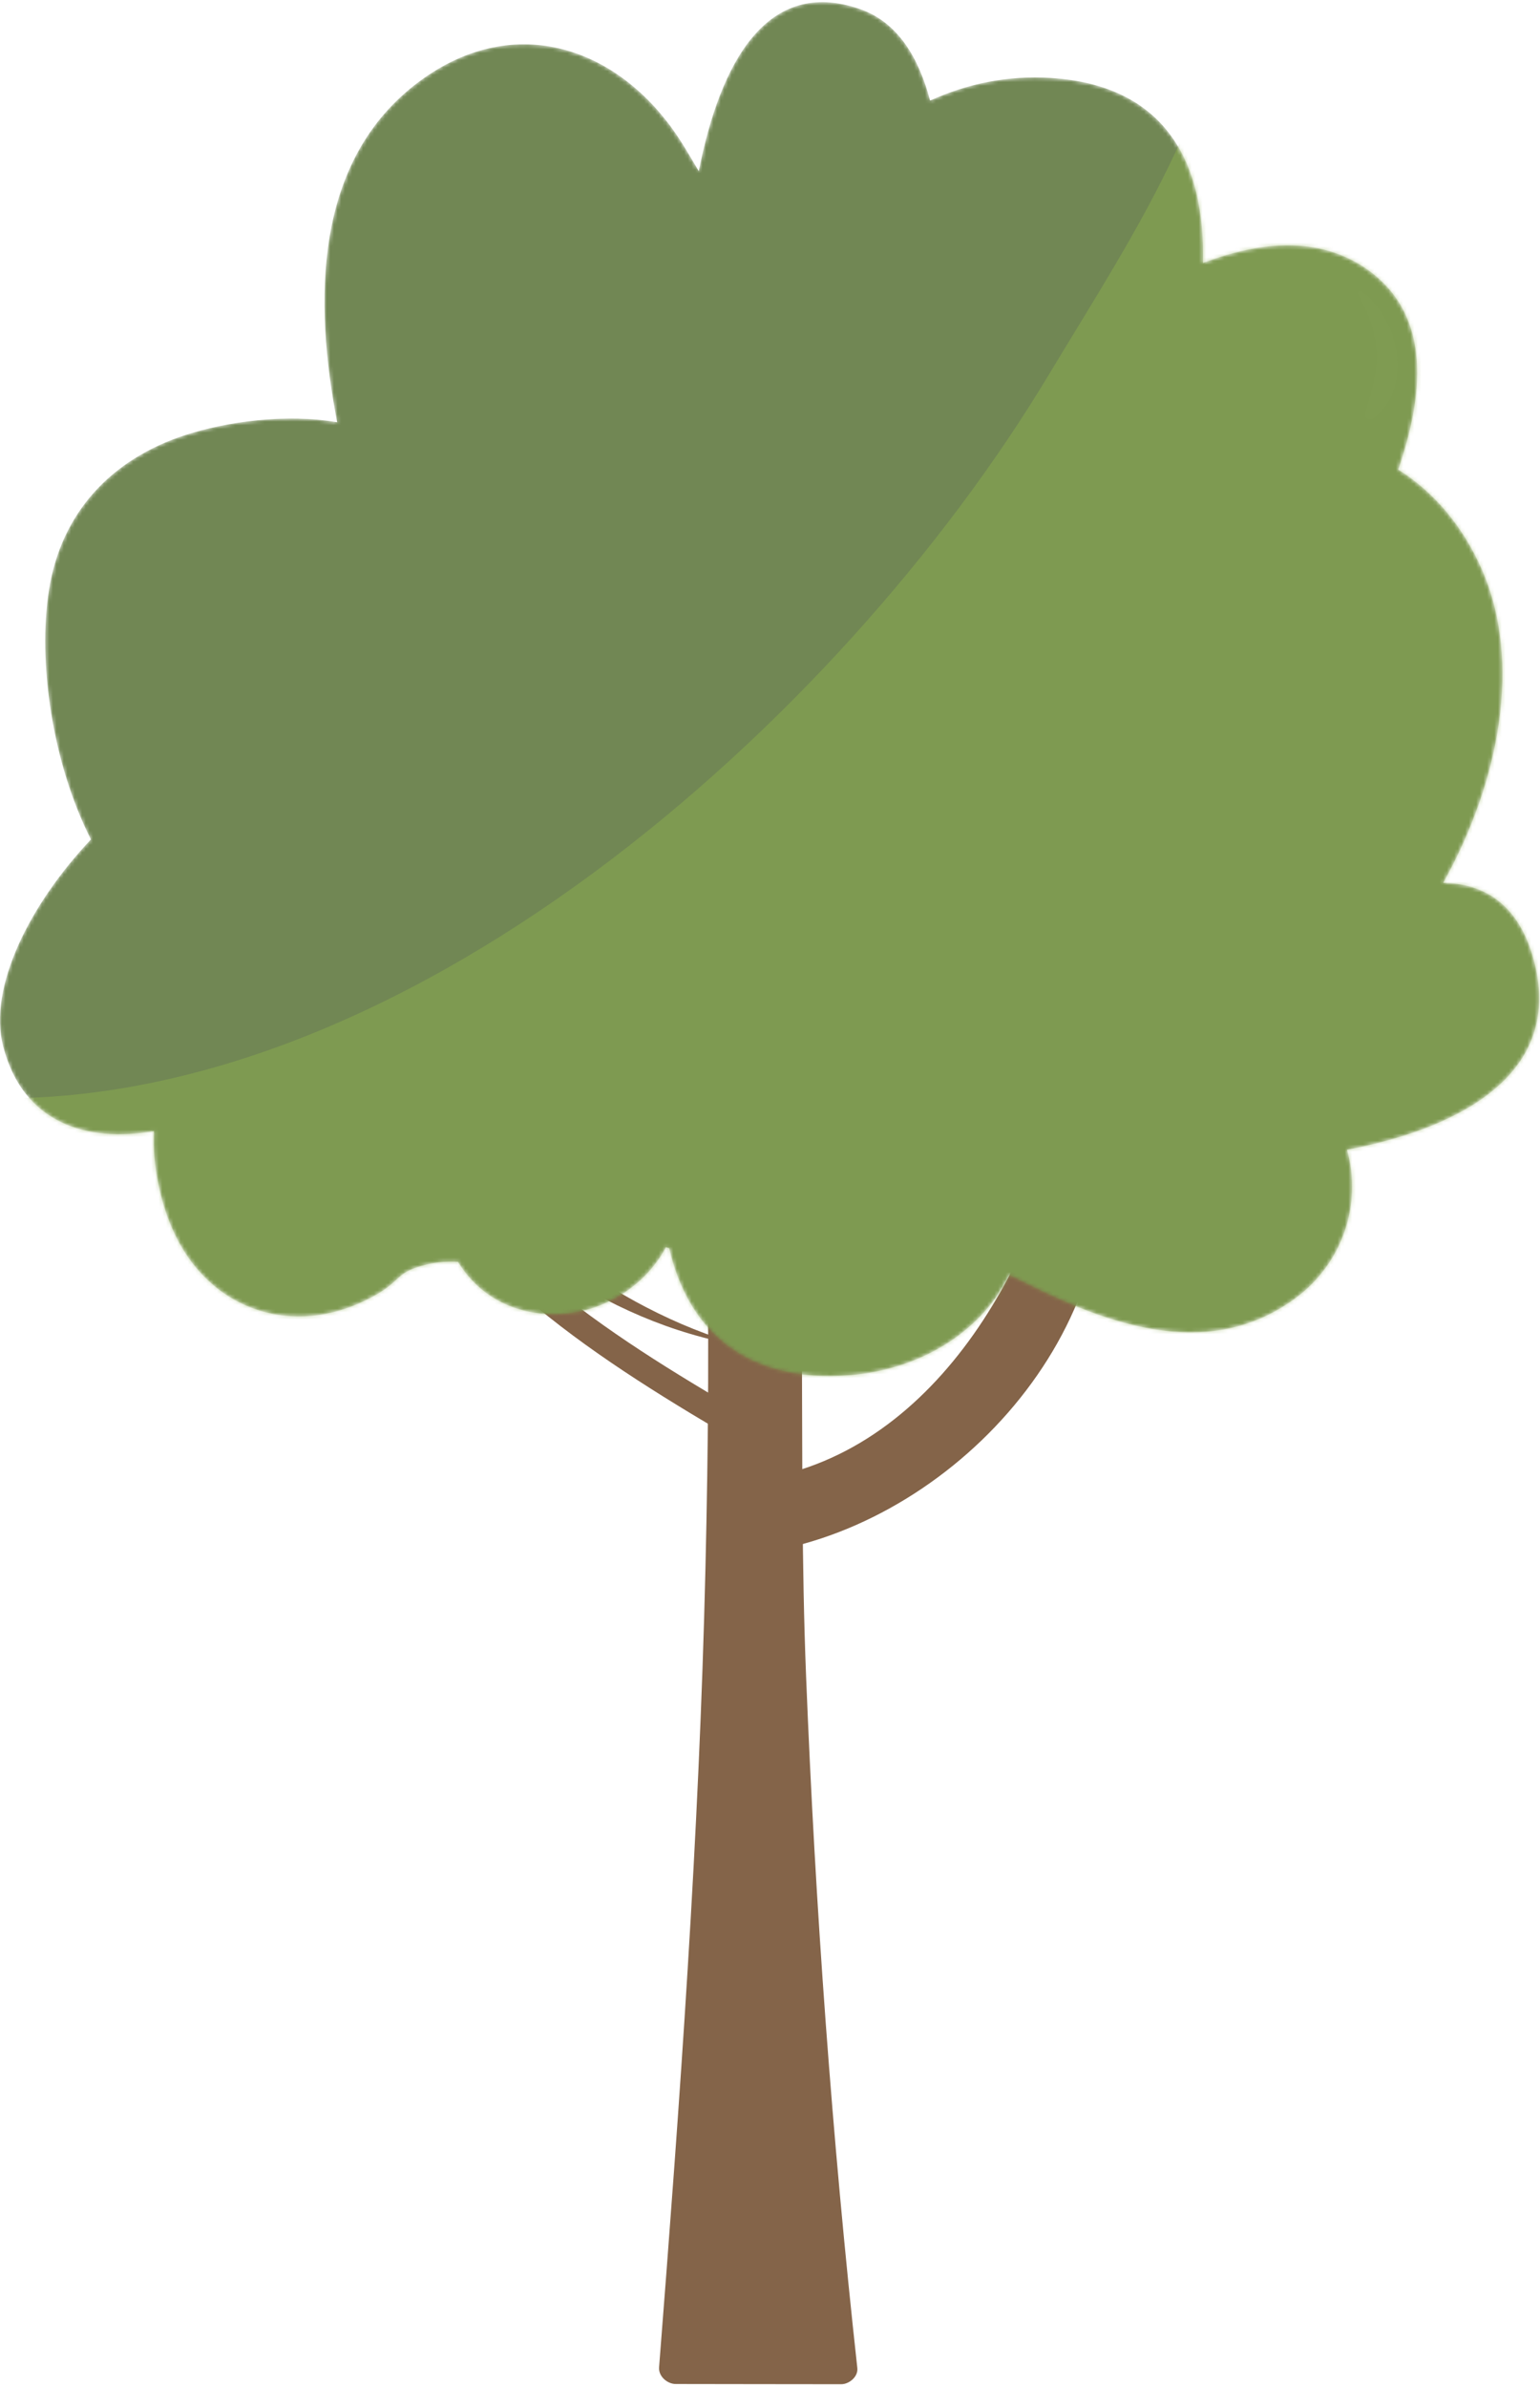
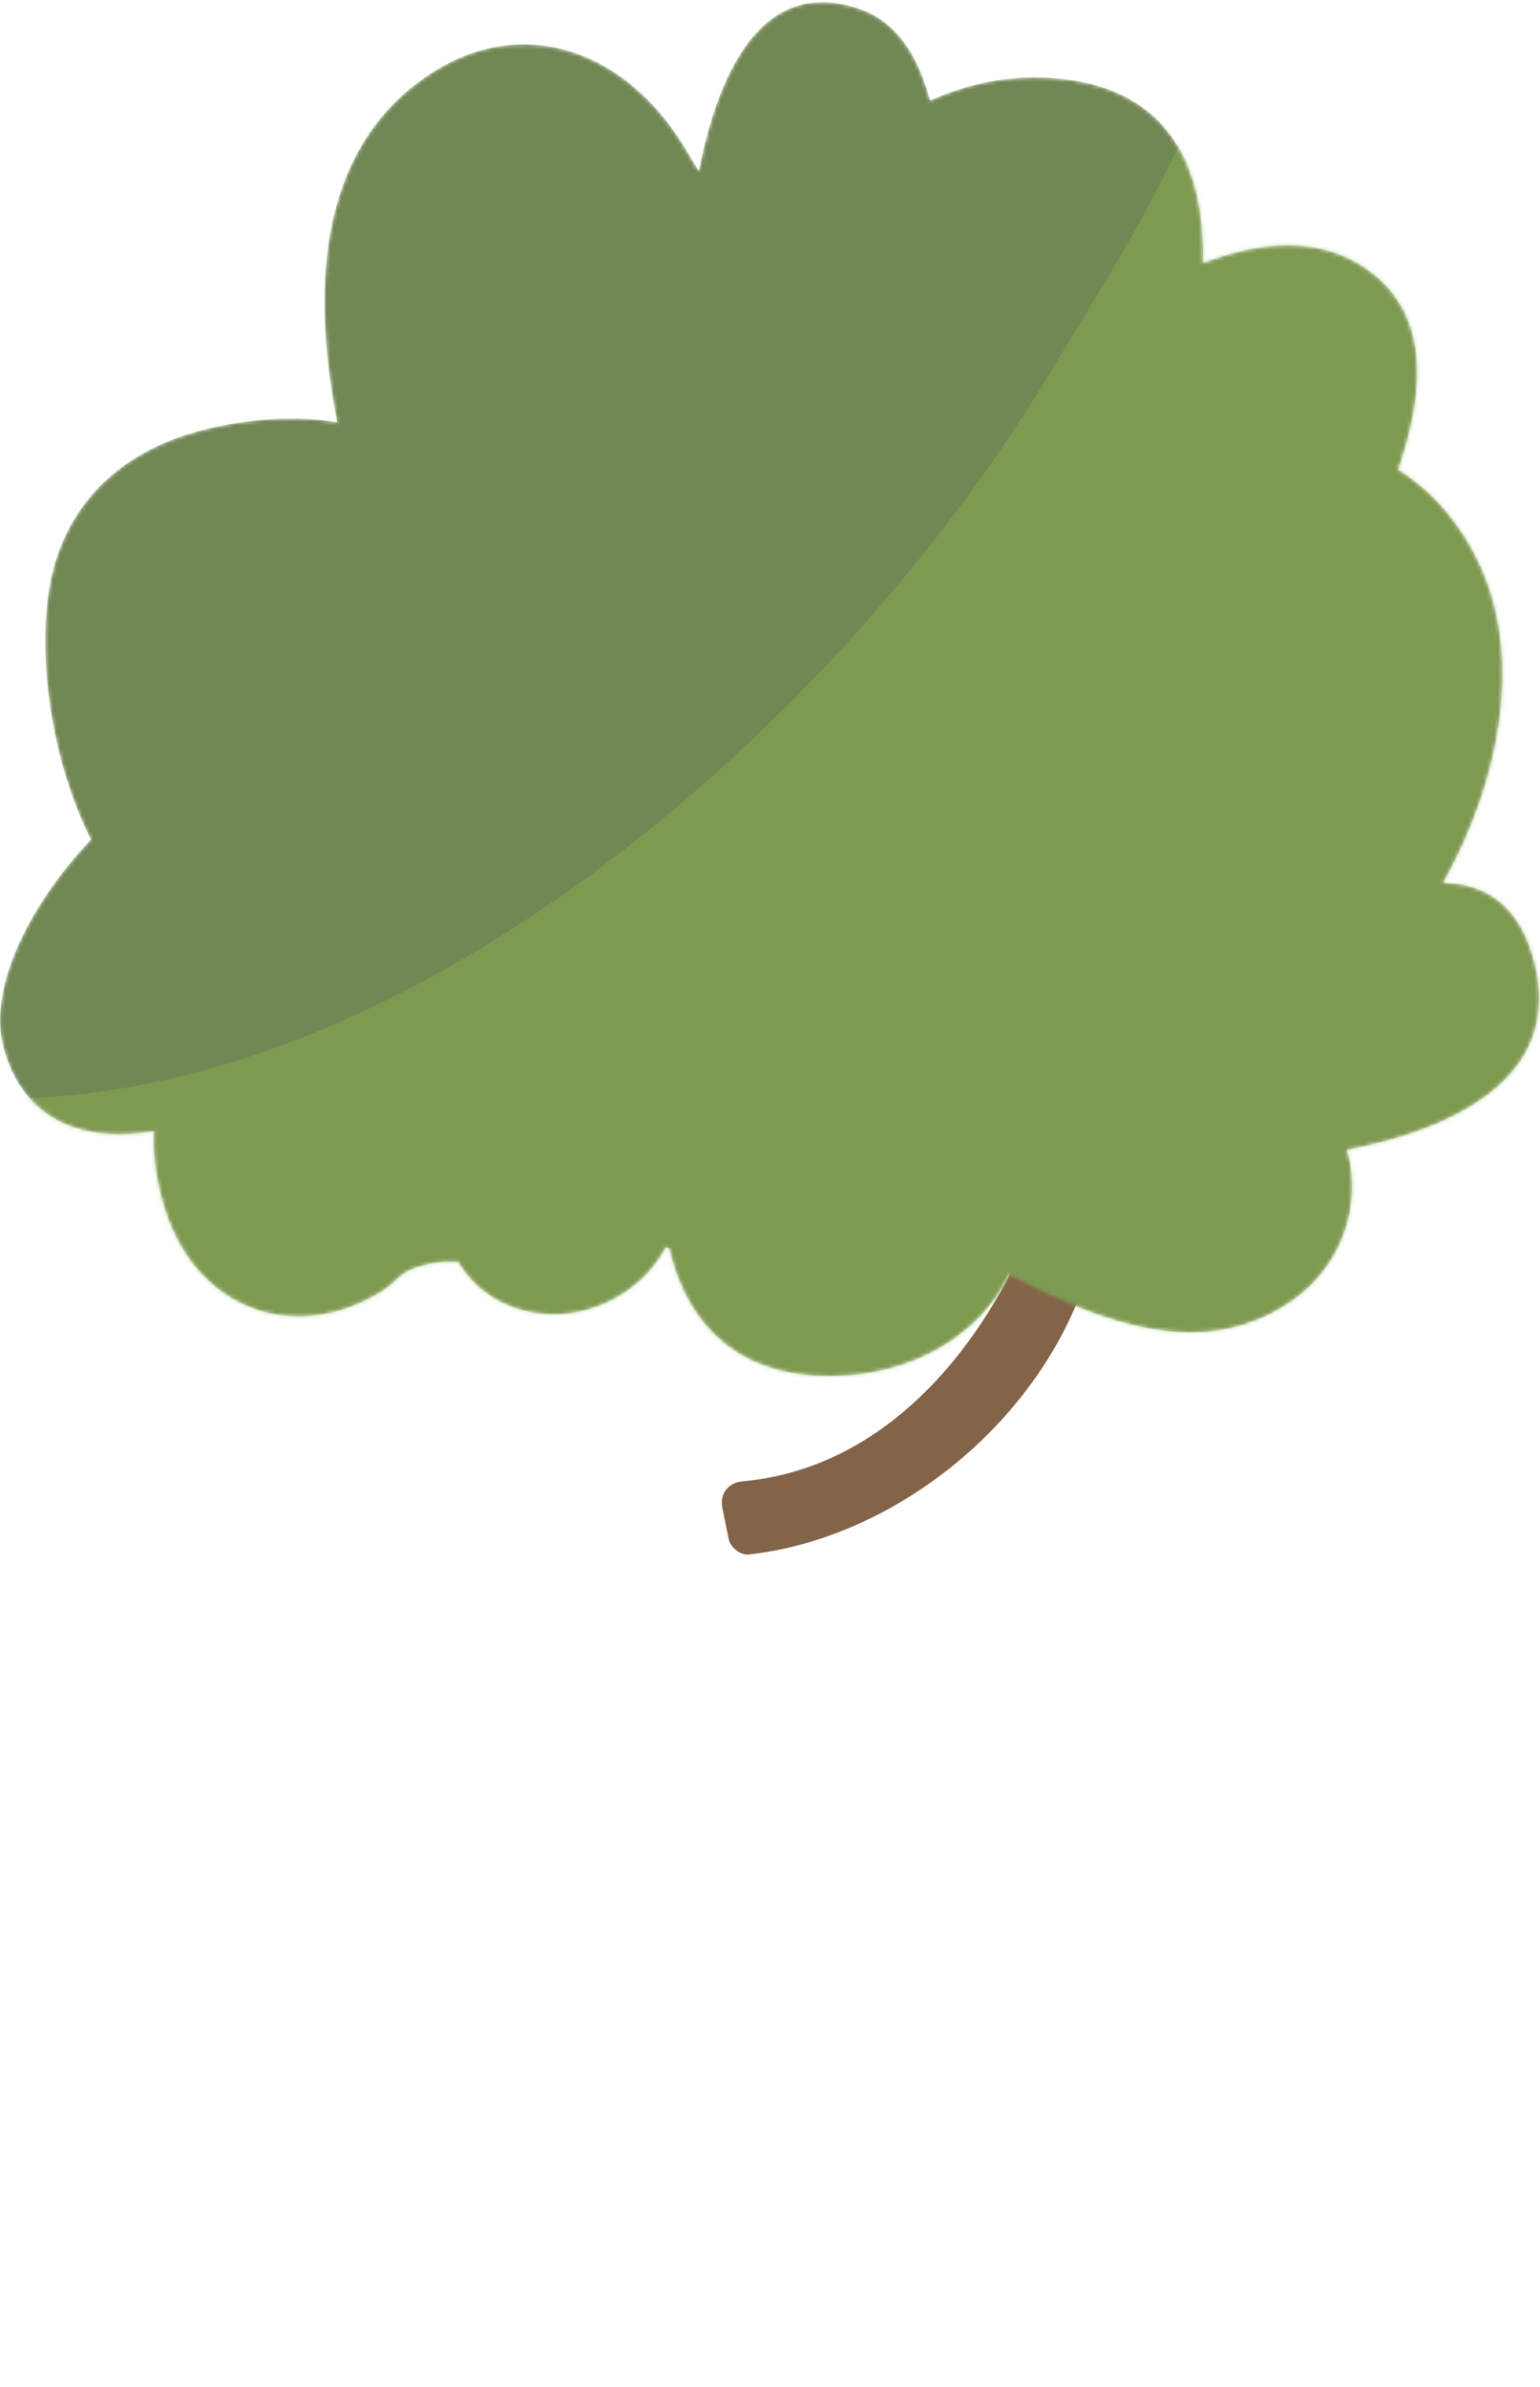
<svg xmlns="http://www.w3.org/2000/svg" width="422" height="654" viewBox="0 0 422 654" fill="none">
-   <path d="M193.305 429.834C194.105 395.948 194.41 362.015 193.552 328.129C192.611 291.067 187.567 253.723 188.814 216.709C188.919 213.662 193.517 212.816 194.281 215.968C195.422 220.637 196.421 225.354 197.362 230.106L215.705 272.778C215.964 272.66 216.269 272.695 216.305 273.084C221.796 334.61 218.433 397.477 220.89 459.286C223.418 522.589 228.016 585.774 234.93 648.747C235.188 651.123 232.696 653.169 230.509 653.169C215.399 653.169 200.301 653.122 185.192 653.111C182.852 653.111 180.406 651.005 180.606 648.524C186.309 575.729 191.588 502.852 193.305 429.834Z" fill="#846449" />
-   <path d="M297.037 312.251C301.211 334.963 289.759 357.605 276.213 376.306C270.158 384.669 263.561 392.726 255.707 399.442C241.644 411.474 223.653 418.837 205.193 420.143C204.617 417.273 204.041 414.403 203.453 411.533C215.481 411.604 226.734 405.77 236.776 399.136C252.99 388.444 267.688 375.13 278.341 358.875C288.983 342.632 295.403 323.307 294.686 303.9" fill="#846449" />
  <path d="M301.517 311.027C309.113 366.614 258.493 419.86 205.205 425.871C202.876 426.129 200.149 423.918 199.69 421.672C199.102 418.802 198.526 415.932 197.938 413.074C197.15 409.181 199.596 406.158 203.464 405.817C254.143 401.288 284.679 347.219 292.228 303.253C292.64 300.842 296.767 300.795 297.143 303.253C304.939 353.464 252.744 413.015 203.453 417.296C205.299 414.873 207.145 412.45 208.979 410.039C210.849 419.378 239.069 404.252 241.608 402.7C251.873 396.454 259.61 388.291 267.006 379.023C282.422 359.698 294.509 337.715 292.393 312.286C291.969 307.134 300.788 305.864 301.505 311.051L301.517 311.027Z" fill="#846449" />
-   <path d="M200.066 368.12C160.699 360.274 131.868 334.681 105.153 306.123C106.776 304.864 108.41 303.617 110.033 302.359C130.175 343.349 169.377 367.296 207.568 389.444C211.695 391.843 207.956 398.277 203.817 395.854C164.709 372.93 124.484 348.066 104.671 305.499C103.283 302.524 107.022 298.913 109.551 301.735C134.784 329.882 163.368 356.24 200.184 367.685C200.466 367.779 200.348 368.19 200.054 368.131L200.066 368.12Z" fill="#846449" />
  <mask id="mask0_20_106" style="mask-type:luminance" maskUnits="userSpaceOnUse" x="0" y="0" width="422" height="377">
-     <path d="M24.902 229.953C14.226 208.828 10.357 181.305 13.402 161.757C16.718 140.445 30.487 125.754 50.864 119.155C61.859 115.592 78.32 113.18 92.395 115.686C86.022 82.882 85.763 43.938 114.9 22.32C141.227 2.783 170.4 12.981 186.85 39.151C188.378 41.586 189.93 44.209 191.482 46.902C197.42 16.756 210.308 -6.226 235.517 2.43C246.112 6.065 251.803 15.921 254.872 27.554C265.007 22.943 276.119 20.591 288.03 21.355C319.554 23.366 330.29 44.75 329.643 72.049C344.917 66.192 361.473 64.427 374.748 73.872C392.891 86.775 389.775 109.264 383.167 128.647C392.95 134.822 400.887 144.161 406.107 156.111C417.148 181.352 410.975 214.039 395.478 241.867C406.695 242.032 416.29 247.713 420.37 263.286C429.013 296.231 395.925 309.969 369.116 314.968C373.313 329.658 368.046 346.29 354.476 356.028C329.913 373.648 301.411 362.086 276.578 349.301C268.394 365.779 251.168 375.212 233.13 376.729C203.3 379.235 188.261 363.297 183.381 341.949C183.075 341.867 182.77 341.785 182.464 341.691C182.44 341.738 182.429 341.785 182.405 341.832C175.844 354.041 161.71 361.498 147.906 359.839C137.441 358.581 130.104 353.159 125.483 345.69C122.779 345.572 120.062 345.678 116.958 346.419C108.574 348.43 110.091 350.524 103.671 354.347C82.342 367.049 57.473 360.251 47.137 336.457C44.139 329.564 41.646 319.178 42.163 309.875C23.82 313.098 6.3 307.734 0.868 286.68C-3.33 270.425 8.182 247.69 24.914 229.964L24.902 229.953Z" fill="white" />
+     <path d="M24.902 229.953C14.226 208.828 10.357 181.305 13.402 161.757C16.718 140.445 30.487 125.754 50.864 119.155C61.859 115.592 78.32 113.18 92.395 115.686C86.022 82.882 85.763 43.938 114.9 22.32C141.227 2.783 170.4 12.981 186.85 39.151C188.378 41.586 189.93 44.209 191.482 46.902C197.42 16.756 210.308 -6.226 235.517 2.43C246.112 6.065 251.803 15.921 254.872 27.554C265.007 22.943 276.119 20.591 288.03 21.355C319.554 23.366 330.29 44.75 329.643 72.049C344.917 66.192 361.473 64.427 374.748 73.872C392.891 86.775 389.775 109.264 383.167 128.647C392.95 134.822 400.887 144.161 406.107 156.111C417.148 181.352 410.975 214.039 395.478 241.867C406.695 242.032 416.29 247.713 420.37 263.286C429.013 296.231 395.925 309.969 369.116 314.968C373.313 329.658 368.046 346.29 354.476 356.028C329.913 373.648 301.411 362.086 276.578 349.301C268.394 365.779 251.168 375.212 233.13 376.729C203.3 379.235 188.261 363.297 183.381 341.949C183.075 341.867 182.77 341.785 182.464 341.691C182.44 341.738 182.429 341.785 182.405 341.832C175.844 354.041 161.71 361.498 147.906 359.839C137.441 358.581 130.104 353.159 125.483 345.69C122.779 345.572 120.062 345.678 116.958 346.419C108.574 348.43 110.091 350.524 103.671 354.347C82.342 367.049 57.473 360.251 47.137 336.457C44.139 329.564 41.646 319.178 42.163 309.875C23.82 313.098 6.3 307.734 0.868 286.68C-3.33 270.425 8.182 247.69 24.914 229.964L24.902 229.953" fill="white" />
  </mask>
  <g mask="url(#mask0_20_106)">
    <path d="M24.902 229.953C14.226 208.828 10.357 181.305 13.402 161.757C16.718 140.445 30.487 125.754 50.864 119.155C61.859 115.592 78.32 113.18 92.395 115.686C86.022 82.882 85.763 43.938 114.9 22.32C141.227 2.783 170.4 12.981 186.85 39.151C188.378 41.586 189.93 44.209 191.482 46.902C197.42 16.756 210.308 -6.226 235.517 2.43C246.112 6.065 251.803 15.921 254.872 27.554C265.007 22.943 276.119 20.591 288.03 21.355C319.554 23.366 330.29 44.75 329.643 72.049C344.917 66.192 361.473 64.427 374.748 73.872C392.891 86.775 389.775 109.264 383.167 128.647C392.95 134.822 400.887 144.161 406.107 156.111C417.148 181.352 410.975 214.039 395.478 241.867C406.695 242.032 416.29 247.713 420.37 263.286C429.013 296.231 395.925 309.969 369.116 314.968C373.313 329.658 368.046 346.29 354.476 356.028C329.913 373.648 301.411 362.086 276.578 349.301C268.394 365.779 251.168 375.212 233.13 376.729C203.3 379.235 188.261 363.297 183.381 341.949C183.075 341.867 182.77 341.785 182.464 341.691C182.44 341.738 182.429 341.785 182.405 341.832C175.844 354.041 161.71 361.498 147.906 359.839C137.441 358.581 130.104 353.159 125.483 345.69C122.779 345.572 120.062 345.678 116.958 346.419C108.574 348.43 110.091 350.524 103.671 354.347C82.342 367.049 57.473 360.251 47.137 336.457C44.139 329.564 41.646 319.178 42.163 309.875C23.82 313.098 6.3 307.734 0.868 286.68C-3.33 270.425 8.182 247.69 24.914 229.964L24.902 229.953Z" fill="#718754" />
    <path opacity="0.5" d="M-83.745 268.767C-38.804 286.175 -53.444 298.572 -7.504 300.7C109.574 306.111 230.509 197.255 287.254 102.901C311.476 62.639 339.061 22.555 338.427 -25.857C338.403 -27.962 341.542 -27.927 341.672 -25.857C341.695 -25.434 341.684 -25.01 341.707 -24.587L367.916 -4.509C368.939 -6.203 370.891 -7.167 372.89 -5.627C425.238 34.623 455.516 93.867 463.582 159.134C472.777 233.564 447.367 303.523 407.989 365.732C373.69 419.919 330.231 481.869 266.183 502.253C195.492 524.753 109.974 485.739 48.054 452.947C-20.473 416.649 -79.512 354.793 -90.482 275.495C-90.988 271.872 -88.131 267.05 -83.745 268.755V268.767Z" fill="#8DAF4F" />
  </g>
  <path d="M373.067 79.8C383.32 87.257 387.471 105.888 376.465 114.533C375.43 115.345 373.772 114.639 374.137 113.181C375.442 108.088 377.441 102.701 377.311 97.384C377.17 91.739 375.03 85.528 372.114 80.741C371.773 80.177 372.49 79.365 373.067 79.788V79.8Z" fill="#7F9B52" />
</svg>